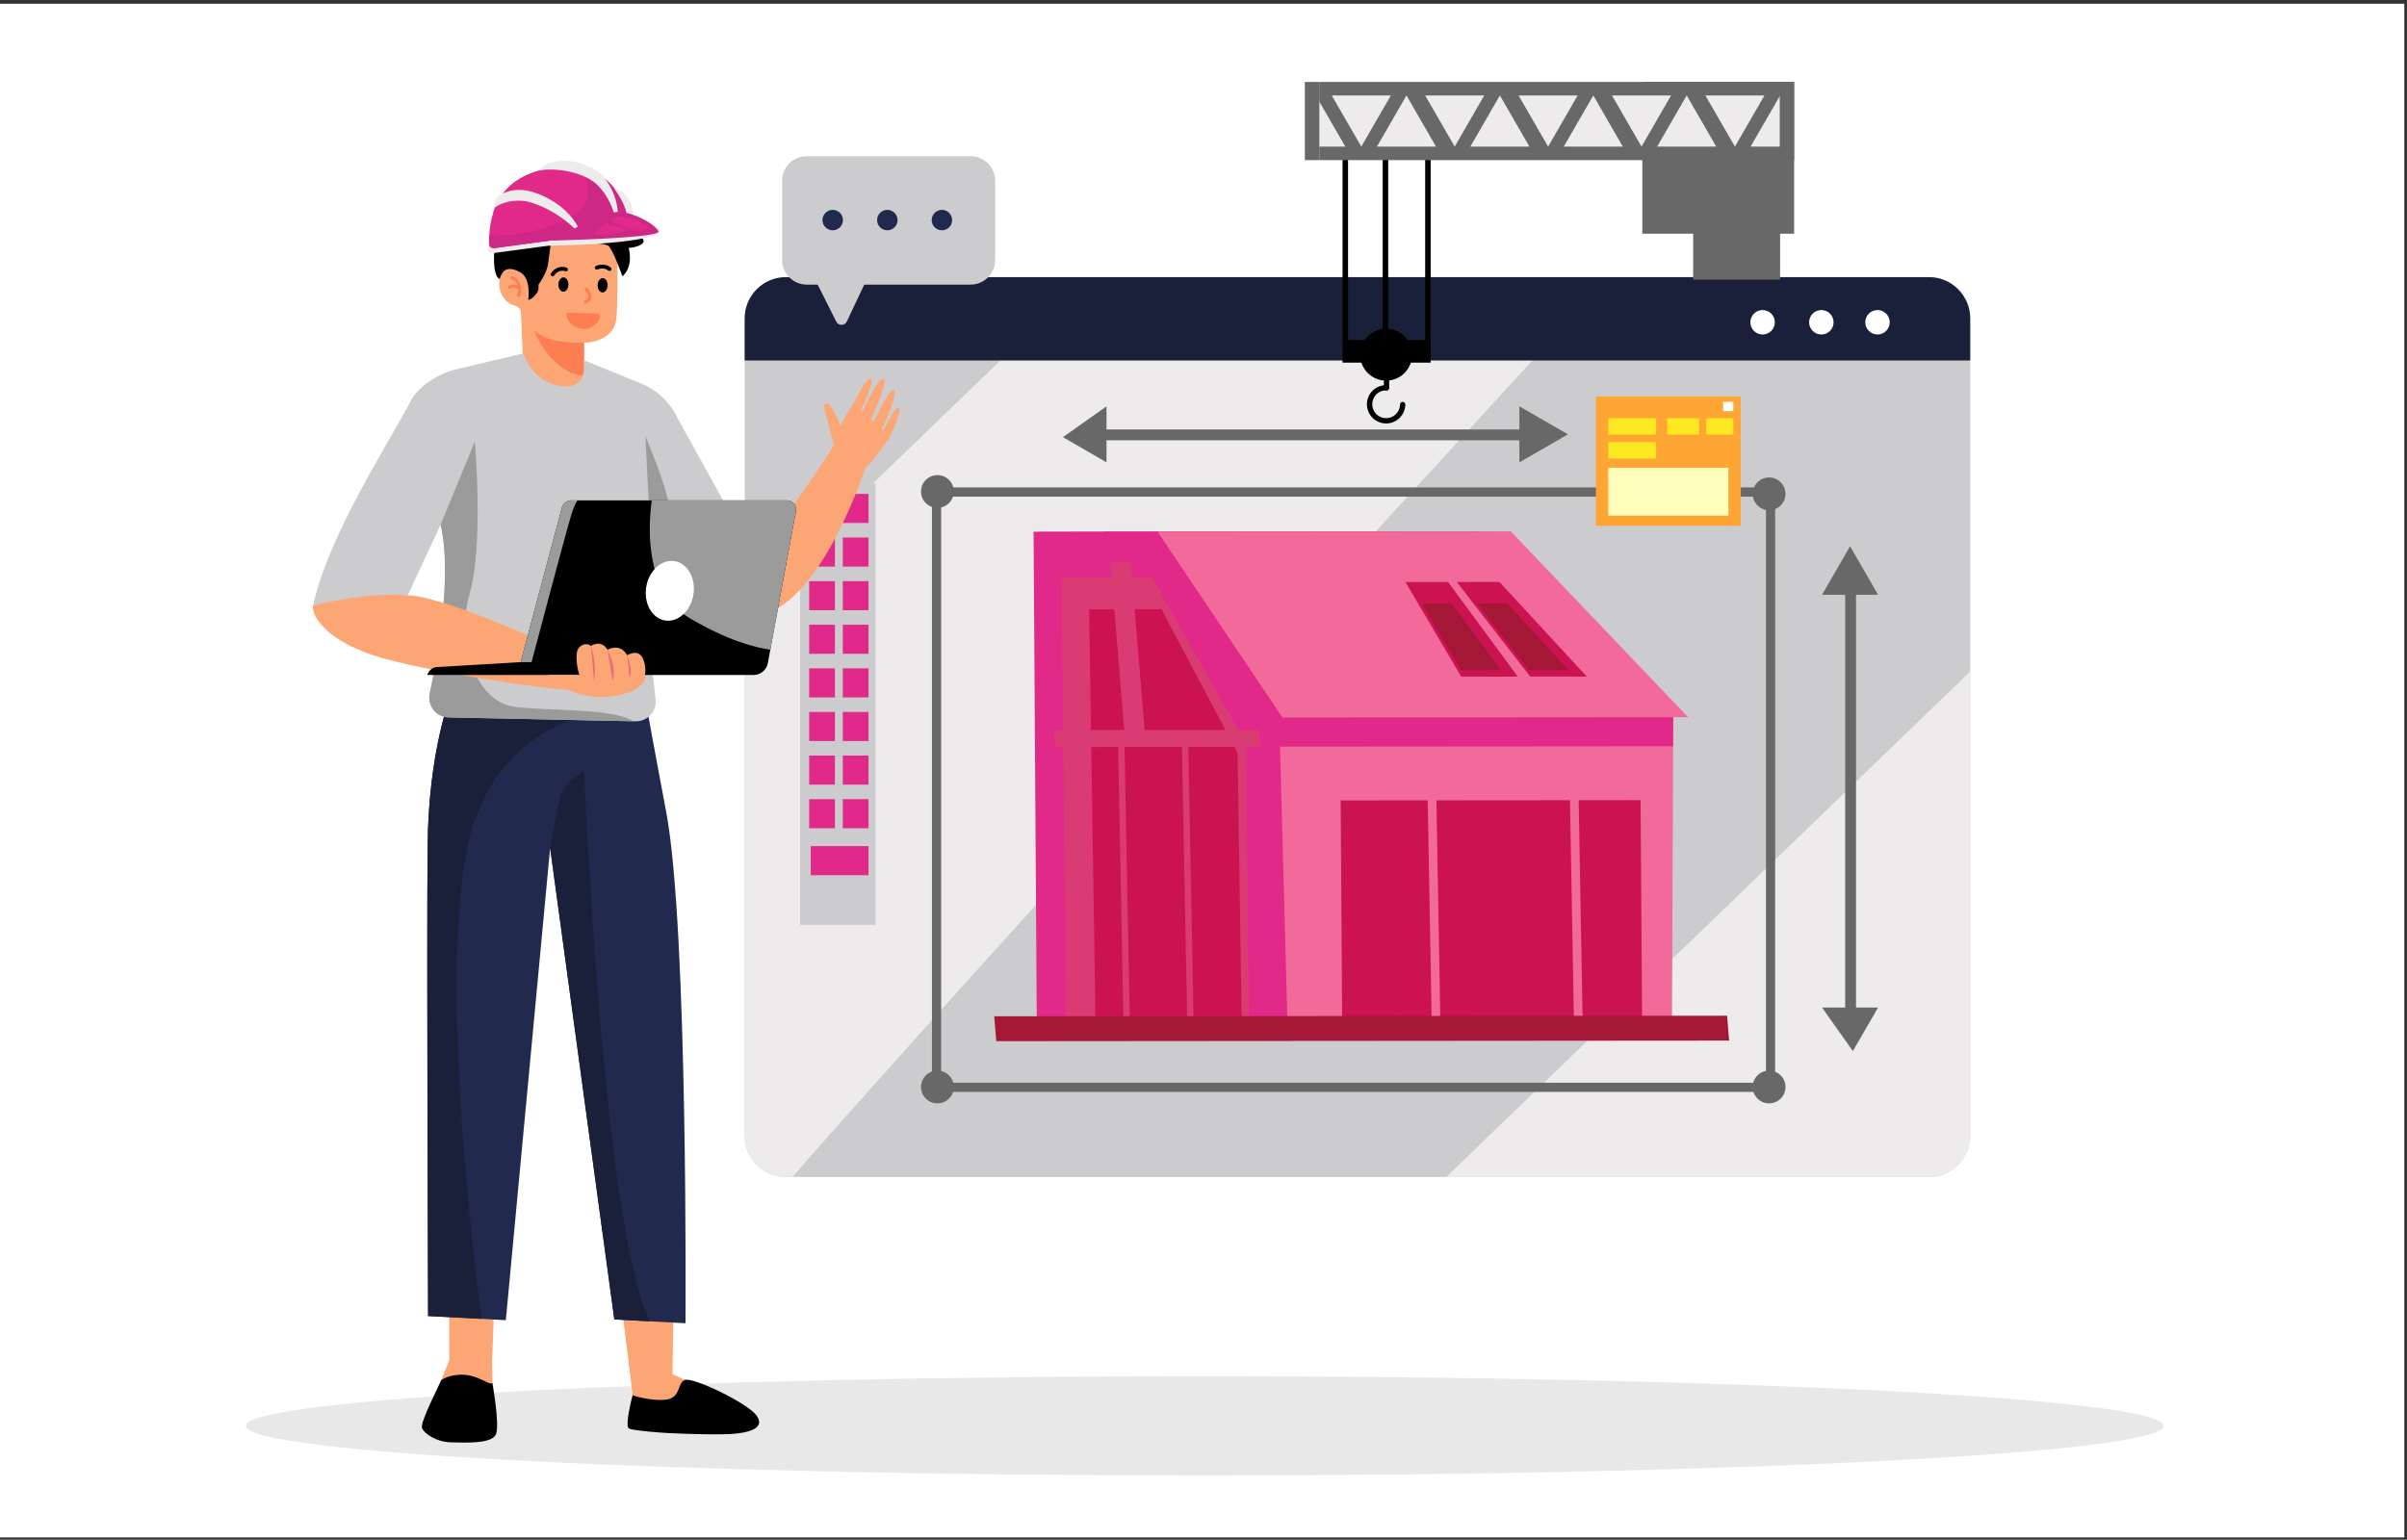
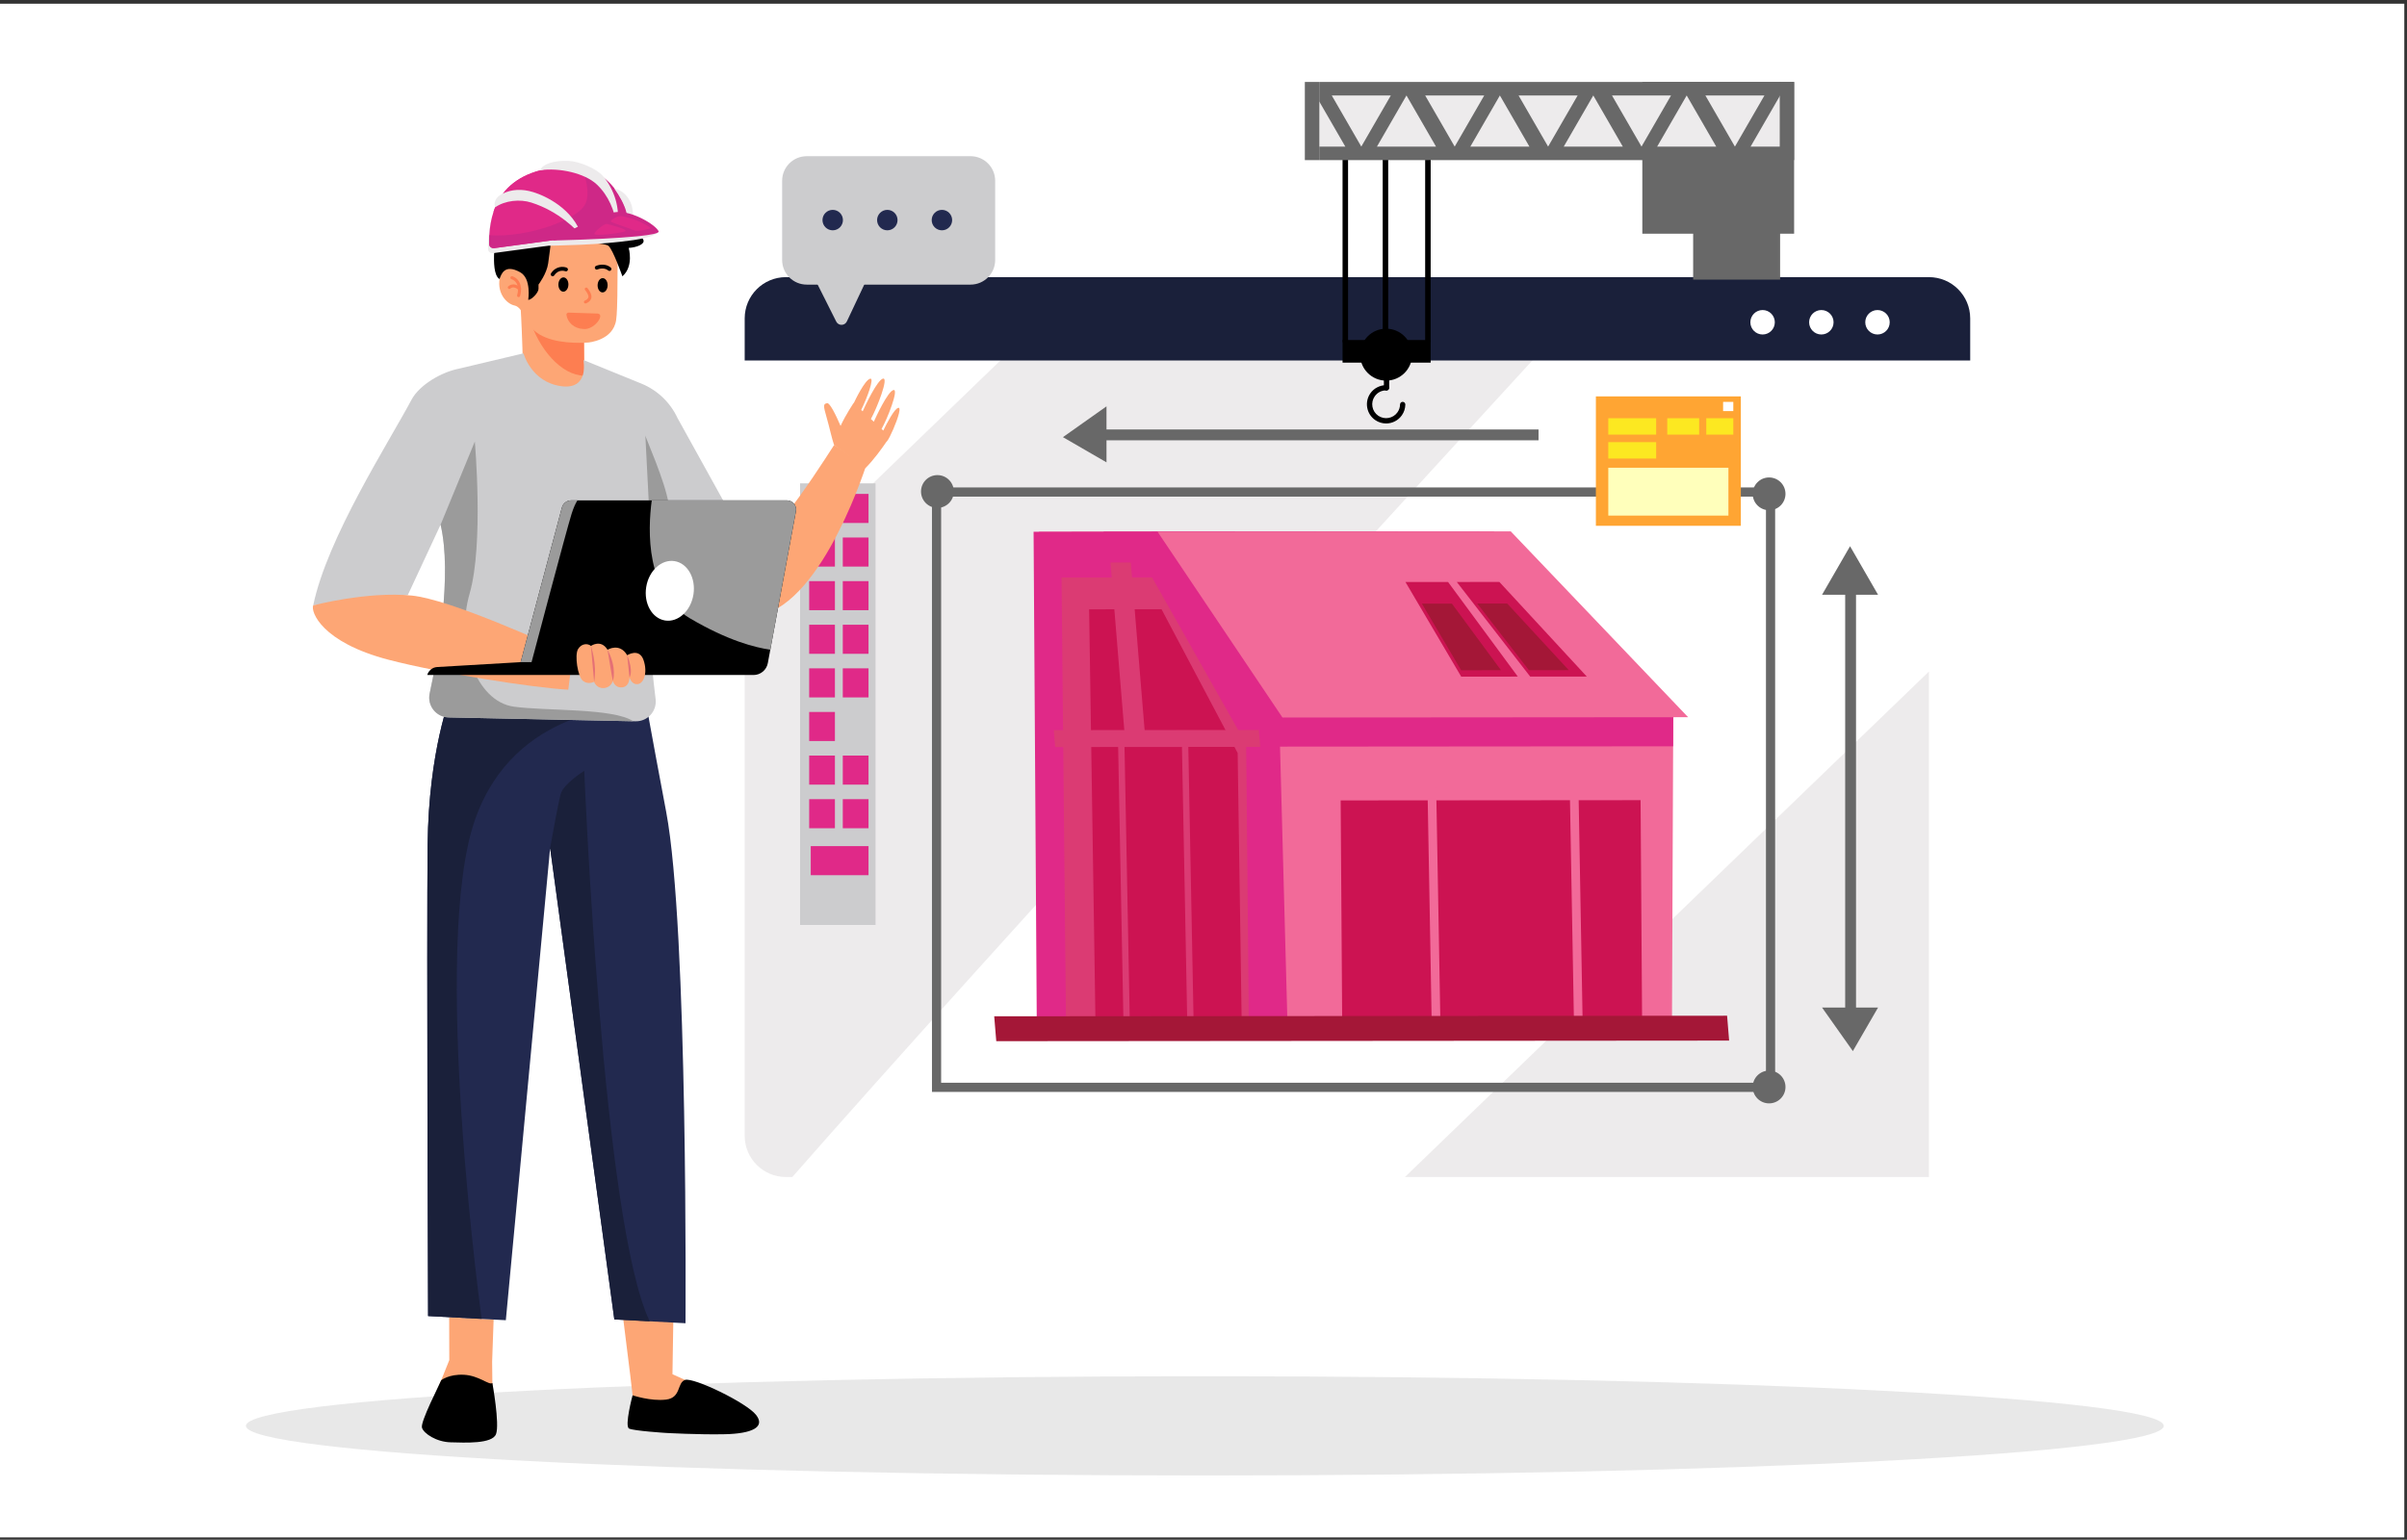
<svg xmlns="http://www.w3.org/2000/svg" xmlns:xlink="http://www.w3.org/1999/xlink" version="1.1" id="Calque_1" x="0px" y="0px" width="2001.58px" height="1280.79px" viewBox="0 0 2001.58 1280.79" xml:space="preserve">
  <rect x="0" y="0" width="2001.58" height="1280.79" fill="#333333" stroke="none" />
  <rect y="3.084" fill="#FFFFFF" width="1999.337" height="1275.784" />
  <g>
    <defs>
      <rect id="SVGID_1_" y="-0.002" width="2001.583" height="1280.792" />
    </defs>
    <clipPath id="SVGID_2_">
      <use xlink:href="#SVGID_1_" overflow="visible" />
    </clipPath>
    <path clip-path="url(#SVGID_2_)" fill="#E8E8E8" d="M1001.916,1144.781c-440.395,0-797.403,18.481-797.403,41.281   c0,22.799,357.009,41.28,797.403,41.28c440.394,0,797.402-18.481,797.402-41.28   C1799.318,1163.263,1442.31,1144.781,1001.916,1144.781" />
-     <path clip-path="url(#SVGID_2_)" fill="#CCCCCE" d="M1604.042,230.523H653.563c-18.946,0-34.305,15.359-34.305,34.31v679.93   c0,18.945,15.359,34.305,34.305,34.305h950.479c18.946,0,34.311-15.359,34.311-34.305v-679.93   C1638.353,245.882,1622.988,230.523,1604.042,230.523" />
    <path clip-path="url(#SVGID_2_)" fill="#EDEBEC" d="M619.258,505.038v439.724c0,18.946,15.359,34.306,34.305,34.306h5.301   c157.755-179.913,535.699-592.5,678.916-748.544H903.735L619.258,505.038z" />
-     <path clip-path="url(#SVGID_2_)" fill="#EDEBEC" d="M1604.042,979.067c18.946,0,34.311-15.359,34.311-34.306V558.586   l-435.74,420.481H1604.042z" />
+     <path clip-path="url(#SVGID_2_)" fill="#EDEBEC" d="M1604.042,979.067V558.586   l-435.74,420.481H1604.042z" />
    <path clip-path="url(#SVGID_2_)" fill="#1A203A" d="M1604.041,230.523H653.563c-18.948,0-34.306,15.359-34.306,34.311v35.051   h1019.096v-35.051C1638.353,245.882,1622.988,230.523,1604.041,230.523" />
    <path clip-path="url(#SVGID_2_)" fill="#FFFFFF" d="M1465.713,257.901c-5.615,0-10.169,4.553-10.169,10.169   c0,5.616,4.554,10.168,10.169,10.168c5.616,0,10.169-4.552,10.169-10.168C1475.882,262.454,1471.329,257.901,1465.713,257.901" />
    <path clip-path="url(#SVGID_2_)" fill="#FFFFFF" d="M1514.572,257.901c-5.616,0-10.169,4.553-10.169,10.169   c0,5.616,4.553,10.168,10.169,10.168c5.615,0,10.168-4.552,10.168-10.168C1524.74,262.454,1520.188,257.901,1514.572,257.901" />
    <path clip-path="url(#SVGID_2_)" fill="#FFFFFF" d="M1561.256,257.901c-5.616,0-10.169,4.553-10.169,10.169   c0,5.616,4.553,10.168,10.169,10.168s10.169-4.552,10.169-10.168C1571.425,262.454,1566.872,257.901,1561.256,257.901" />
    <rect x="1534.389" y="478.824" clip-path="url(#SVGID_2_)" fill="#686868" width="9.014" height="370.193" />
    <polygon clip-path="url(#SVGID_2_)" fill="#686868" points="1515.146,494.742 1561.736,494.742 1538.441,454.364  " />
    <polygon clip-path="url(#SVGID_2_)" fill="#686868" points="1540.771,874.319 1561.736,838.09 1515.146,838.09  " />
    <rect x="909.199" y="357.249" clip-path="url(#SVGID_2_)" fill="#686868" width="370.195" height="9.013" />
-     <polygon clip-path="url(#SVGID_2_)" fill="#686868" points="1263.475,384.597 1303.853,361.302 1263.475,338.007  " />
    <polygon clip-path="url(#SVGID_2_)" fill="#686868" points="920.128,384.597 920.128,338.007 883.897,363.631  " />
    <rect x="665.326" y="402.073" clip-path="url(#SVGID_2_)" fill="#CCCCCE" width="62.747" height="367.333" />
    <rect x="672.885" y="410.842" clip-path="url(#SVGID_2_)" fill="#E02988" width="21.406" height="24.184" />
    <rect x="700.827" y="410.842" clip-path="url(#SVGID_2_)" fill="#E02988" width="21.406" height="24.184" />
    <rect x="672.885" y="447.119" clip-path="url(#SVGID_2_)" fill="#E02988" width="21.406" height="24.183" />
    <rect x="700.827" y="447.119" clip-path="url(#SVGID_2_)" fill="#E02988" width="21.406" height="24.183" />
    <rect x="672.885" y="483.395" clip-path="url(#SVGID_2_)" fill="#E02988" width="21.406" height="24.183" />
    <rect x="700.827" y="483.395" clip-path="url(#SVGID_2_)" fill="#E02988" width="21.406" height="24.183" />
    <rect x="672.885" y="519.671" clip-path="url(#SVGID_2_)" fill="#E02988" width="21.406" height="24.183" />
    <rect x="700.827" y="519.671" clip-path="url(#SVGID_2_)" fill="#E02988" width="21.406" height="24.183" />
    <rect x="672.885" y="555.945" clip-path="url(#SVGID_2_)" fill="#E02988" width="21.406" height="24.184" />
    <rect x="700.827" y="555.945" clip-path="url(#SVGID_2_)" fill="#E02988" width="21.406" height="24.184" />
    <rect x="672.885" y="592.221" clip-path="url(#SVGID_2_)" fill="#E02988" width="21.406" height="24.184" />
-     <rect x="700.827" y="592.221" clip-path="url(#SVGID_2_)" fill="#E02988" width="21.406" height="24.184" />
    <rect x="672.885" y="628.497" clip-path="url(#SVGID_2_)" fill="#E02988" width="21.406" height="24.184" />
    <rect x="700.827" y="628.497" clip-path="url(#SVGID_2_)" fill="#E02988" width="21.406" height="24.184" />
    <rect x="672.885" y="664.773" clip-path="url(#SVGID_2_)" fill="#E02988" width="21.406" height="24.184" />
    <rect x="700.827" y="664.773" clip-path="url(#SVGID_2_)" fill="#E02988" width="21.406" height="24.184" />
    <rect x="674.193" y="703.827" clip-path="url(#SVGID_2_)" fill="#E02988" width="48.04" height="24.183" />
    <rect x="1367.373" y="405.465" clip-path="url(#SVGID_2_)" fill="#FFFFFF" width="6.281" height="7.63" />
    <polygon clip-path="url(#SVGID_2_)" fill="#686868" points="1373.654,413.096 1468.514,413.096 1468.514,900.649 782.62,900.649    782.62,413.096 1367.373,413.096 1367.373,405.466 774.989,405.466 774.989,908.28 1476.144,908.28 1476.144,405.466    1373.654,405.466  " />
    <path clip-path="url(#SVGID_2_)" fill="#686868" d="M1471.111,397.154c-7.53,0-13.637,6.104-13.637,13.637   c0,7.531,6.106,13.637,13.637,13.637c7.531,0,13.638-6.106,13.638-13.637C1484.749,403.258,1478.643,397.154,1471.111,397.154" />
    <path clip-path="url(#SVGID_2_)" fill="#686868" d="M1471.111,890.543c-7.53,0-13.637,6.105-13.637,13.637   s6.106,13.637,13.637,13.637c7.531,0,13.638-6.105,13.638-13.637S1478.643,890.543,1471.111,890.543" />
-     <path clip-path="url(#SVGID_2_)" fill="#686868" d="M779.521,890.543c-7.531,0-13.637,6.105-13.637,13.637   s6.106,13.637,13.637,13.637c7.531,0,13.637-6.105,13.637-13.637S787.051,890.543,779.521,890.543" />
    <path clip-path="url(#SVGID_2_)" fill="#686868" d="M779.521,395.205c-7.531,0-13.637,6.106-13.637,13.637   c0,7.531,6.106,13.637,13.637,13.637c7.531,0,13.637-6.106,13.637-13.637C793.157,401.312,787.051,395.205,779.521,395.205" />
    <rect x="1327.084" y="329.735" clip-path="url(#SVGID_2_)" fill="#FFA533" width="120.538" height="107.637" />
    <rect x="1337.405" y="389.083" clip-path="url(#SVGID_2_)" fill="#FFFFBB" width="99.896" height="39.81" />
    <rect x="1337.405" y="347.889" clip-path="url(#SVGID_2_)" fill="#FCE821" width="39.81" height="13.639" />
    <rect x="1337.405" y="367.795" clip-path="url(#SVGID_2_)" fill="#FCE821" width="39.81" height="13.639" />
    <rect x="1386.432" y="347.889" clip-path="url(#SVGID_2_)" fill="#FCE821" width="26.541" height="13.639" />
    <rect x="1418.87" y="347.889" clip-path="url(#SVGID_2_)" fill="#FCE821" width="22.485" height="13.639" />
    <rect x="1432.877" y="334.305" clip-path="url(#SVGID_2_)" fill="#FFFFFF" width="8.479" height="7.649" />
    <polygon clip-path="url(#SVGID_2_)" fill="#F26A99" points="864.013,442.317 862.231,863.637 1390.296,863.221 1391.44,592.283    1241.955,442.019  " />
    <polygon clip-path="url(#SVGID_2_)" fill="#E02988" points="917.786,442.274 917.029,621.171 1391.319,620.797 1391.44,592.282    1241.955,442.019  " />
    <polygon clip-path="url(#SVGID_2_)" fill="#E02988" points="1027.058,442.188 859.494,442.32 862.23,863.636 1070.933,863.472    1060.975,493.042  " />
    <polygon clip-path="url(#SVGID_2_)" fill="#DB3B73" points="958.008,480.334 882.726,480.394 886.573,863.617 1038.584,863.497    1036.273,619.058  " />
    <polygon clip-path="url(#SVGID_2_)" fill="#CC1352" points="965.888,506.791 905.678,506.839 910.975,851.231 1032.551,851.135    1029.193,626.359  " />
    <polygon clip-path="url(#SVGID_2_)" fill="#DB3B73" points="982.705,612.773 987.261,849.455 992.55,849.45 987.994,612.769  " />
    <polygon clip-path="url(#SVGID_2_)" fill="#DB3B73" points="929.654,612.815 934.211,849.496 939.5,849.492 934.944,612.811  " />
    <polygon clip-path="url(#SVGID_2_)" fill="#CC1352" points="1114.845,665.805 1116.113,850.084 1365.52,849.888 1364.25,665.607     " />
    <polygon clip-path="url(#SVGID_2_)" fill="#F26A99" points="1187.032,653.677 1190.542,850.025 1197.766,850.02 1194.254,653.67     " />
    <polygon clip-path="url(#SVGID_2_)" fill="#F26A99" points="1305.333,653.583 1308.844,849.932 1316.066,849.926 1312.555,653.577     " />
    <polygon clip-path="url(#SVGID_2_)" fill="#A41737" points="826.754,845.384 828.459,866.078 1437.891,865.597 1436.186,844.903     " />
    <polygon clip-path="url(#SVGID_2_)" fill="#DB3B73" points="876.284,607.358 877.441,621.399 1047.98,621.266 1046.823,607.225     " />
    <polygon clip-path="url(#SVGID_2_)" fill="#DB3B73" points="923.436,467.879 935.289,611.745 952.189,611.732 940.335,467.866  " />
    <polygon clip-path="url(#SVGID_2_)" fill="#F26A99" points="962.552,442.239 1066.456,596.861 1403.788,596.595 1256.294,442.007     " />
    <polygon clip-path="url(#SVGID_2_)" fill="#CC1352" points="1211.415,484.099 1272.46,562.806 1319.514,562.769 1246.83,484.071     " />
    <polygon clip-path="url(#SVGID_2_)" fill="#A41737" points="1228.437,502.074 1271.426,557.502 1304.563,557.476 1253.375,502.054     " />
    <polygon clip-path="url(#SVGID_2_)" fill="#CC1352" points="1168.732,484.133 1215.102,562.852 1262.155,562.814 1204.146,484.105     " />
    <polygon clip-path="url(#SVGID_2_)" fill="#A41737" points="1182.401,502.11 1215.057,557.546 1248.192,557.52 1207.342,502.09     " />
    <path clip-path="url(#SVGID_2_)" fill="#FDA675" d="M485.618,285.133l-1.296-21.494l-51.453-8.883c0,0,0.21,3.713,0.499,8.933   c0.642,11.572,1.627,41.39,1.446,43.611c-0.261,3.229,10.468,23.562,30.776,17.996c20.297-5.558,20.235-11.46,20.235-11.46   l-0.017-1.301L485.618,285.133z" />
    <path clip-path="url(#SVGID_2_)" fill="#FD7E51" d="M484.322,263.639l-44.838-8.486c0,0,0.21,3.713,0.499,8.934   c7.772,26.234,26.745,48.115,45.825,48.448l-0.19-27.402L484.322,263.639z" />
    <path clip-path="url(#SVGID_2_)" fill="#FDA675" d="M478.353,197.413c-15.197,0.825-20.572,4.764-20.572,4.764   s-9.313,38.507-13.724,38.651c-0.1-0.027-0.227-0.03-0.327-0.057c-0.151-0.053-0.302-0.105-0.427-0.159   c-0.096-0.053-0.171-0.105-0.271-0.157c-4.291-2.424-7.162-14.426-7.162-14.426s-15.217-13.643-19.706,2.477   c-4.133,14.89,5.086,24.34,11.939,25.679c3.156,0.615,6.553,5.082,8.677,10.244c2.783,6.762,8.06,12.221,14.706,15.271   c0.712,0.327,1.461,0.656,2.253,0.989c14.316,6.01,35.176,4.242,35.176,4.242v0.013c0.346-0.027,20.959-1.64,23.461-18.736   c0.343-2.337,0.589-5.986,0.745-10.214c0.106-2.923,0.191-6.124,0.253-9.372c0.188-11.313,0.11-23.232,0.209-25.775   c0.101-2.695,0.144-4.962,0.179-6.803c0.044-3.678,1.838-4.937,1.838-4.937S526.21,194.813,478.353,197.413" />
    <path clip-path="url(#SVGID_2_)" fill="#FD7E51" d="M497.134,260.833l-24.28-0.787c-1.019-0.053-1.979,0.817-1.82,1.852   c0.883,6.403,6.703,11.491,13.84,11.721C493.611,275.044,503.492,261.805,497.134,260.833" />
    <path clip-path="url(#SVGID_2_)" d="M468.621,230.743c-2.301-0.043-4.217,2.581-4.279,5.863c-0.062,3.281,1.753,5.976,4.054,6.02   c2.302,0.043,4.217-2.582,4.279-5.863C472.736,233.482,470.921,230.788,468.621,230.743" />
    <path clip-path="url(#SVGID_2_)" d="M501.227,231.359c-2.301-0.043-4.217,2.581-4.279,5.863c-0.062,3.281,1.753,5.976,4.055,6.019   c2.301,0.044,4.216-2.581,4.278-5.862C505.344,234.099,503.527,231.403,501.227,231.359" />
    <path clip-path="url(#SVGID_2_)" d="M471.269,222.65c-2.719-1.1-8.941-1.538-13.037,4.685c-0.486,0.737-0.281,1.729,0.456,2.214   c0.271,0.178,0.576,0.264,0.877,0.264c0.52,0,1.03-0.254,1.337-0.72c3.648-5.542,8.934-3.571,9.176-3.478   c0.817,0.326,1.743-0.07,2.073-0.885C472.482,223.914,472.087,222.981,471.269,222.65" />
    <path clip-path="url(#SVGID_2_)" fill="#FD7E51" d="M486.701,239.473c-0.53,0.451-0.594,1.246-0.143,1.776   c1.057,1.241,3.121,4.323,2.758,5.931c-0.449,1.991-2.854,2.81-2.873,2.816c-0.662,0.213-1.027,0.922-0.814,1.584   c0.172,0.535,0.666,0.875,1.199,0.875c0.128,0,0.258-0.02,0.385-0.06c0.155-0.05,3.792-1.254,4.561-4.661   c0.736-3.262-2.882-7.631-3.297-8.118C488.025,239.086,487.23,239.022,486.701,239.473" />
    <path clip-path="url(#SVGID_2_)" d="M495.574,221.211c-0.804,0.359-1.163,1.3-0.807,2.105c0.357,0.805,1.3,1.17,2.106,0.815   c0.209-0.091,5.187-2.219,8.964,0.878c0.298,0.243,0.656,0.362,1.013,0.362c0.462,0,0.921-0.2,1.237-0.585   c0.559-0.683,0.459-1.69-0.223-2.249C502.542,218.176,495.855,221.085,495.574,221.211" />
    <path clip-path="url(#SVGID_2_)" fill="#FD7E51" d="M426.119,229.803c-0.64-0.239-1.375,0.093-1.618,0.745   c-0.242,0.652,0.094,1.377,0.747,1.618c8.033,2.969,4.939,12.903,4.803,13.324c-0.212,0.661,0.149,1.372,0.812,1.585   c0.119,0.039,0.242,0.06,0.362,0.062c0.542,0.011,1.048-0.329,1.223-0.87C433.867,241.906,434.367,232.852,426.119,229.803" />
    <path clip-path="url(#SVGID_2_)" fill="#FD7E51" d="M422.598,238.278c-0.467,0.507-0.433,1.289,0.068,1.763   c0.498,0.471,1.295,0.451,1.775-0.046c0.259-0.267,2.678-2.53,6.82,1.234c0.235,0.213,0.528,0.321,0.824,0.327   c0.349,0.006,0.701-0.132,0.955-0.413c0.47-0.514,0.431-1.311-0.085-1.78C426.854,233.813,422.638,238.231,422.598,238.278" />
    <path clip-path="url(#SVGID_2_)" d="M528.476,194.529c8.066-1.104-1.991-9.393-1.991-10.497s3.174-9.304-18.415-16.805   c-21.589-7.507-53.138-11.922-67.374-5.738c-14.231,6.18-16.839,29.505-16.839,29.505s-12.811,3.312-13.048,21.631   c-0.052,3.996-0.373,16.7,4.596,19.489c1.365-3.693,3.936-12.994,17.145-5.659c9.52,5.288,6.702,22.946,6.702,22.946   c3.013,0,8.564-6.111,8.564-9.124v-3.59c0,0,6.838-9.01,8.02-17.616c1.188-8.61,2.183-16.379,2.183-16.379   c10.673-1.541,44.123-1.322,47.918,1.77c3.795,3.087,11.633,25.412,11.633,25.412c9.737-8.573,5.211-23.647,5.211-23.647   c6.883-0.443,13.286-3.092,12.336-6.403C534.167,196.513,528.476,194.529,528.476,194.529" />
    <path clip-path="url(#SVGID_2_)" fill="#811F20" d="M486.217,166.8c0,0,4.887,5.075,2.12,11.408   c-2.767,6.332-22.21-3.067-22.21-3.067s0.158,8.101-4.248,10.509c-4.405,2.408-8.826-2.658-8.826-2.658s1.404,8.124,9.675,7.19   c8.271-0.934,6.867-9.058,6.867-9.058s20.545,8.797,23.838-0.64S486.217,166.8,486.217,166.8" />
    <polygon clip-path="url(#SVGID_2_)" fill="#FDA675" points="373.519,1095.673 373.617,1131.363 355.186,1177.286 409.755,1180.203    409.242,1132.589 410.484,1097.675  " />
    <polygon clip-path="url(#SVGID_2_)" fill="#FDA675" points="559.944,1095.89 517.878,1093.984 524.076,1143.779 529.074,1186.598    603.853,1186.069 608.274,1165.392 559.195,1143.099  " />
    <path clip-path="url(#SVGID_2_)" d="M385.88,1143.576c-12.541-0.67-18.979,4.518-18.979,4.518   c-1.599,3.985-17.447,34.664-16.007,39.5c1.442,4.836,11.944,11.856,23.825,12.152c11.881,0.295,34.591,1.509,37.755-6.82   c3.165-8.328-3.04-42.558-3.04-42.558C407.051,1152.714,398.421,1144.246,385.88,1143.576" />
    <path clip-path="url(#SVGID_2_)" d="M569.688,1147.863c-6.875,2.352-3.074,14.872-15.886,16.368   c-12.811,1.495-27.758-3.595-27.758-3.595s-6.904,25.753-2.92,27.68s30.495,3.617,30.495,3.617s27.522,1.571,49.335,1.076   c21.814-0.496,33.855-5.661,25.813-15.999C620.726,1166.672,576.563,1145.513,569.688,1147.863" />
    <path clip-path="url(#SVGID_2_)" fill="#22294F" d="M537.048,584.327c-0.094-0.434-0.155-0.75-0.223-0.948   c-0.028-0.197-0.061-0.316-0.061-0.316l-61.118-1.52l-100.84-2.933c0,0-18.341,45.225-19.199,124.05   c-0.858,78.824,0.385,392.067,0.385,392.067l64.637,3.456l36.846-392.81l53.376,392.17l59.188,3.165   c0,0,2.276-328.311-16.067-425.372C539.89,600.787,538.37,590.252,537.048,584.327" />
    <path clip-path="url(#SVGID_2_)" fill="#1A203A" d="M466.233,660.534c-2.287,8.463-8.758,44.84-8.758,44.84l53.376,392.17   l29.458,1.575c-39.297-81.049-54.465-457.947-54.465-457.947S468.483,652.029,466.233,660.534" />
    <path clip-path="url(#SVGID_2_)" fill="#1A203A" d="M475.646,581.543l-100.841-2.933c0,0-18.34,45.225-19.198,124.05   c-0.858,78.824,0.385,392.067,0.385,392.067l44.557,2.384c0,0-42.974-311.356-5.119-416.456   c33.05-91.895,125.386-92.005,141.618-96.328l-0.338-1.265L475.646,581.543z" />
    <path clip-path="url(#SVGID_2_)" fill="#AAD6C6" d="M393.659,337.127c0,0-1.305,26.1,1.489,26.05   c2.794-0.05,21.313-12.177,21.129-16.162c-0.185-3.985-10.065-20.242-10.065-20.242L393.659,337.127z" />
    <path clip-path="url(#SVGID_2_)" fill="#AAD6C6" d="M432.875,333.989l-16.597,13.026c0,0,14.172,17.454,14.933,18.09   c0.761,0.636,18.923-11.907,20.351-16.303C452.988,344.407,432.875,333.989,432.875,333.989" />
    <path clip-path="url(#SVGID_2_)" fill="#CCCCCE" d="M533.531,319.169l-48.306-19.697c0,0,5.19,25.167-18.795,21.729   c-24.821-3.555-31.094-27.282-31.094-27.282l-54.121,12.844c-13.882,2.733-32.346,13.252-38.983,25.699   c-19.388,36.386-70.109,114.879-81.777,171.116l78.615-8.465l27.324-58.687c9.674,41.864-2.059,107.84-9.094,140.396   c-2.181,10.107,5.372,19.706,15.708,19.921l153.676,3.213l1.854,0.038c10.019,0.21,17.875-8.52,16.647-18.464   c-3.835-30.949-10.019-91.801-3.401-119.218c0.748,1.326,18.492,12.961,19.281,14.255c16.428,27.763,37.194,45.97,37.194,45.97   l17.198-10.047l29.571-17.347L563.415,347.77C557.394,334.803,546.74,324.598,533.531,319.169" />
    <path clip-path="url(#SVGID_2_)" fill="#9B9B9B" d="M390.515,493.779c11.887-41.071,4.321-126.453,4.321-126.453l-28.441,69.1   c9.673,41.864-2.06,107.84-9.094,140.396c-2.182,10.107,5.371,19.706,15.708,19.921l153.675,3.213   c-17.212-11.2-71.982-8.36-99.424-12.144C395.919,583.487,378.623,534.851,390.515,493.779" />
    <path clip-path="url(#SVGID_2_)" fill="#9B9B9B" d="M536.651,362.335l5.131,99.976l19.284,14.254   c16.428,27.767,37.192,45.97,37.192,45.97l17.201-10.046c-32.362-39.975-54.402-59.578-59.494-93.53   C553.267,400.825,536.697,363.665,536.651,362.335" />
    <path clip-path="url(#SVGID_2_)" fill="#FDA675" d="M260.456,503.579c-2.219,5.124,6.839,30.643,62.674,45.225   c42.047,10.986,119.033,23.2,149.426,24.9l3.612-28.67c-21.658-9.949-101.884-46.504-133.912-49.648   C305.086,491.738,260.456,503.579,260.456,503.579" />
    <path clip-path="url(#SVGID_2_)" fill="#FDA675" d="M652.253,429.71c-7.562,9.585-16.257,16.862-20.408,24.18   c-16.328,28.733-20.933,56.71-20.933,56.71c57.805,19.035,100.504-97.019,109.102-122.637c-8.026-4.139-20.505-14.57-26.421-17.746   C685.167,383.299,668.743,408.81,652.253,429.71" />
    <path clip-path="url(#SVGID_2_)" fill="#FDA675" d="M746.99,339.237c-3.304,0.695-9.709,13.209-12.497,18.922l-1.42-1.347   c4.713-8.088,14.652-33.433,9.906-32.383c-4.776,1.06-14.906,23.19-16.359,26.366l-2.402-2.269   c5.091-9.182,14.997-34.646,10.094-33.585c-4.775,1.059-14.625,22.089-16.936,27.193l-1.206-1.149   c4.702-9.558,11.283-27.02,7.4-25.976c-4.48,1.204-12.478,17.925-13.555,20.232l-0.122-0.096c0,0-6.727,10.007-10.903,19.136   c-4.022-9.488-9.034-19.319-11.135-18.914c-3.252,0.65-3.446,1.598-0.436,11.966c2.277,7.876,4.261,17.313,6.174,22.884   l25.867,19.364c3.548-3.483,6.987-7.61,10.054-11.572c3.044-3.925,5.687-7.678,7.545-10.418c0.185-0.146,0.413-0.368,0.626-0.65   c0.581-0.7,1.345-2.026,2.209-3.699l0.029-0.008c3.577-6.95,8.843-20.247,8.009-23.353   C747.795,339.373,747.506,339.13,746.99,339.237" />
    <path clip-path="url(#SVGID_2_)" d="M654.402,416.217H475.059c-3.658,0-6.859,2.458-7.803,5.994l-34.319,128.582   c0,0-61.786,3.695-68.977,4.033c-7.191,0.337-8.654,6.65-8.654,6.65h271.311c5.821,0,10.813-4.153,11.872-9.875l2.069-11.169   l21.311-115.084C662.807,420.633,659.21,416.235,654.402,416.217" />
    <path clip-path="url(#SVGID_2_)" fill="#9B9B9B" d="M654.402,416.217H541.976c-3.348,24.912-5.14,76.328,31.855,98.169   c31.286,18.469,54.101,24.278,66.727,26.046l21.311-115.084C662.807,420.633,659.21,416.235,654.402,416.217" />
    <path clip-path="url(#SVGID_2_)" fill="#9B9B9B" d="M467.256,422.211l-34.32,128.582h9.092c0,0,28.956-109.579,33.282-123.349   c1.719-5.472,3.438-8.982,4.892-11.227h-5.143C471.401,416.217,468.2,418.676,467.256,422.211" />
    <path clip-path="url(#SVGID_2_)" fill="#FFFFFF" d="M560.936,466.76c-10.841-1.731-21.394,7.92-23.571,21.556   c-2.177,13.636,4.847,26.093,15.687,27.824c10.841,1.731,21.394-7.921,23.571-21.556C578.8,480.948,571.777,468.491,560.936,466.76   " />
-     <path clip-path="url(#SVGID_2_)" fill="#FDA675" d="M455.782,561.477c0,0,13.847,16.457,38.999,18.084   c25.151,1.627,43.744-8.714,41.87-18.084H455.782z" />
    <path clip-path="url(#SVGID_2_)" fill="#FDA675" d="M521.534,545.033c-6.255-10.763-16.327-4.546-16.327-4.546   c-5.469-9.071-13.823-3.179-13.823-3.179c-2.317-2.188-7.763-2.352-10.728,2.668c-2.964,5.02-0.253,22.918,4.1,26.382   c4.354,3.464,9.296,0.765,9.296,0.765s1.684,5.481,7.805,5.242c6.282-0.246,7.796-5.957,7.796-5.957s1.34,5.921,7.671,5.344   c6.331-0.576,6.14-8.317,6.14-8.317s1.487,6.05,6.67,5.652c5.184-0.399,8.627-9.378,5.043-19.94S521.534,545.033,521.534,545.033" />
    <path clip-path="url(#SVGID_2_)" fill="#E57075" d="M509.653,566.409c0,0,3.726-10.538-4.445-25.921   C505.208,540.488,509.112,564.634,509.653,566.409" />
    <path clip-path="url(#SVGID_2_)" fill="#E57075" d="M523.464,563.436c0,0,3.672-4.624-1.93-18.402L523.464,563.436z" />
    <path clip-path="url(#SVGID_2_)" fill="#E57075" d="M494.053,567.123c2.619-14.829-2.668-29.814-2.668-29.814L494.053,567.123z" />
    <path clip-path="url(#SVGID_2_)" fill="#EDEBEC" d="M516.225,170.773c-5.953-11.473-16.166-23.407-33.391-27.023   c-4.705-0.989-9.935-1.356-15.743-0.922c-6.868,0.512-13.175,1.53-18.913,3.062c-19.879,5.307-32.931,16.773-38.793,34.655   c-1.885,5.752-3.027,12.169-3.412,19.259c-0.131,2.407-0.175,4.892-0.131,7.454c0.034,2.012,1.917,3.537,4.056,3.339   c0.057-0.006,0.114-0.012,0.172-0.02l41.179-5.546l7.732-1.043l19.979-2.691l45.122-6.08c-0.024-0.542-0.779-6.301-3.345-13.819   C519.61,178.098,518.14,174.458,516.225,170.773" />
    <path clip-path="url(#SVGID_2_)" fill="#EDEBEC" d="M530.019,185.597c-0.611-0.295-1.233-0.583-1.862-0.859   c-0.55-0.242-1.11-0.48-1.672-0.707c-2.49-1.015-5.053-1.869-7.563-2.464c-3.463-0.822-6.831-1.154-9.777-0.757   c-10.996,1.489-30.55,11.437-42.411,17.933c-4.832,2.645-8.384,4.72-9.568,5.414c-0.278,0.165-0.427,0.253-0.427,0.253   s11.579-0.245,26.345-0.826c14.459-0.565,31.327-2.08,43.961-3.895c13.617-1.956,21.467-5.652,20.614-7.364   C546.178,189.327,537.32,189.089,530.019,185.597" />
    <path clip-path="url(#SVGID_2_)" fill="#E02988" d="M517.162,166.603c-5.953-11.473-16.166-23.407-33.391-27.023   c-4.705-0.988-9.935-1.355-15.743-0.922c-6.868,0.512-13.175,1.53-18.912,3.062c-19.88,5.307-32.932,16.773-38.794,34.655   c-1.885,5.752-3.027,12.169-3.412,19.259c-0.131,2.407-0.175,4.892-0.131,7.455c0.034,2.011,1.917,3.537,4.057,3.338   c0.056-0.005,0.113-0.012,0.171-0.02l41.179-5.546l7.732-1.043l19.979-2.69l45.122-6.081c-0.024-0.542-0.779-6.3-3.345-13.819   C520.547,173.928,519.077,170.288,517.162,166.603" />
    <path clip-path="url(#SVGID_2_)" fill="#E02988" d="M410.322,176.374c31.435-11.133,37.701-26.936,38.793-34.655   C429.235,147.026,416.184,158.492,410.322,176.374" />
    <path clip-path="url(#SVGID_2_)" fill="#CE2887" d="M517.162,166.603c-5.953-11.473-16.166-23.407-33.391-27.023   c3.41,8.366,6.904,20.532,3.27,29.434c-5.516,13.518-48.276,28.916-80.131,26.62c-0.131,2.407-0.175,4.892-0.131,7.455   c0.034,2.011,1.917,3.537,4.057,3.338c0.056-0.005,0.113-0.012,0.171-0.02l41.179-5.546l7.732-1.043l19.979-2.69l45.122-6.081   c-0.024-0.542-0.779-6.3-3.345-13.819C520.547,173.928,519.077,170.288,517.162,166.603" />
    <path clip-path="url(#SVGID_2_)" fill="#EDEBEC" d="M443.323,159.778c-9.344-2.84-17.771-2.4-25.548,1.38   c-6.144,3.005-7.288,7.892-6.041,11.303c8.308-5.776,20.671-6.976,30.131-3.959c23.267,7.418,37.474,22.867,41.873,27.509   C476.457,173.716,453.89,163.004,443.323,159.778" />
    <path clip-path="url(#SVGID_2_)" fill="#EDEBEC" d="M472.695,133.825c-11.746-0.519-21.661,2.575-23.489,7.778   c15.905-2.27,37.042,2.41,47.05,11.816c10.009,9.407,14.652,21.927,16.887,34.453c2.782-13.588-1.974-30.221-11.993-41.678   C495.931,140.235,481.902,134.24,472.695,133.825" />
    <path clip-path="url(#SVGID_2_)" fill="#EDEBEC" d="M524.655,169.141c-1.962-4.959-6.368-10.803-13.733-12.312   c-0.008-0.002-0.02-0.004-0.027-0.007c2.024,2.918,4.167,6.222,6.008,9.742c1.76,3.352,3.245,6.902,4.098,10.509   c1.142,4.802,1.166,9.702-0.778,14.364c1.837-1.202,3.194-2.658,4.155-4.285c1.509-2.531,2.069-5.473,2.035-8.528   c-0.023-2.194-0.351-4.448-0.86-6.643C525.352,171.099,525.054,170.137,524.655,169.141" />
    <path clip-path="url(#SVGID_2_)" fill="#CE2887" d="M533.913,181.819c-0.376-0.192-0.758-0.379-1.143-0.562   c-0.609-0.295-1.232-0.584-1.86-0.858c-0.55-0.241-1.11-0.481-1.672-0.706c-0.933-0.379-1.878-0.739-2.826-1.069   c-1.58-0.551-3.169-1.026-4.74-1.396c-0.226-0.054-0.449-0.105-0.671-0.156c-3.226-0.705-6.348-0.972-9.105-0.603   c-10.996,1.491-30.549,11.438-42.41,17.935c-4.832,2.644-8.383,4.72-9.568,5.415c-0.279,0.166-0.427,0.252-0.427,0.252   s9.62-0.205,22.509-0.679c1.25-0.045,2.53-0.094,3.835-0.146c5.337-0.209,11.091-0.461,16.861-0.764   c9.337-0.486,18.723-1.099,26.496-1.849c0.444-0.045,0.884-0.088,1.317-0.132c10.715-1.09,18.002-2.463,17.149-4.175   C546.254,189.485,540.703,185.227,533.913,181.819" />
    <path clip-path="url(#SVGID_2_)" fill="#E02988" d="M507.874,184.049c-0.163,0.978,11.775,4.487,19.799,7.667   c3.357,1.331,13.576-1.858,13.576-1.858c-10.009-7.739-24.034-10.048-24.034-10.048   C513.368,179.083,508.037,183.071,507.874,184.049" />
    <path clip-path="url(#SVGID_2_)" fill="#E02988" d="M504.573,186.273c-2.111-0.286-9.541,5.638-10.336,8.12   c-0.795,2.482,22.594-0.535,25.699-2.027C523.042,190.874,505.213,186.36,504.573,186.273" />
    <rect x="1407.97" y="96.025" clip-path="url(#SVGID_2_)" fill="#686868" width="72.298" height="136.568" />
    <rect x="1365.698" y="68.168" clip-path="url(#SVGID_2_)" fill="#686868" width="126.233" height="126.234" />
    <path clip-path="url(#SVGID_2_)" d="M1152.657,273.407c-11.929,0-21.601,9.671-21.601,21.601c0,11.929,9.672,21.6,21.601,21.6   c11.93,0,21.601-9.671,21.601-21.6C1174.258,283.078,1164.587,273.407,1152.657,273.407" />
    <rect x="1116.424" y="108.763" clip-path="url(#SVGID_2_)" width="4.579" height="175.867" />
    <rect x="1149.8" y="108.763" clip-path="url(#SVGID_2_)" width="4.579" height="175.867" />
    <rect x="1185.116" y="108.763" clip-path="url(#SVGID_2_)" width="4.579" height="175.867" />
    <path clip-path="url(#SVGID_2_)" d="M1152.994,295.871c-1.217,0-2.201,0.985-2.201,2.201v24.621c0,1.217,0.984,2.202,2.201,2.202   s2.201-0.985,2.201-2.202v-24.621C1155.195,296.855,1154.211,295.871,1152.994,295.871" />
    <rect x="1116.424" y="282.836" clip-path="url(#SVGID_2_)" width="73.271" height="18.809" />
    <path clip-path="url(#SVGID_2_)" d="M1166.454,334.264h-0.029c-1.204,0-2.185,0.967-2.201,2.173   c-0.03,2.309-0.744,4.533-2.064,6.436c-3.637,5.243-10.854,6.541-16.091,2.915c-2.541-1.763-4.239-4.404-4.789-7.446   c-0.551-3.04,0.115-6.111,1.878-8.648c2.193-3.164,5.681-5.013,9.656-4.974c1.049-0.118,2.214-0.959,2.227-2.175   c0.014-1.215-0.959-2.212-2.175-2.227c-5.292,0.058-10.301,2.504-13.328,6.865c-2.428,3.507-3.349,7.747-2.592,11.943   c0.761,4.196,3.108,7.846,6.612,10.277c2.769,1.92,5.937,2.842,9.076,2.842c5.063,0,10.046-2.397,13.146-6.861   c1.819-2.627,2.803-5.701,2.846-8.891C1168.643,335.279,1167.667,334.279,1166.454,334.264" />
    <rect x="1097.023" y="68.171" clip-path="url(#SVGID_2_)" fill="#686868" width="383.483" height="65.021" />
    <polygon clip-path="url(#SVGID_2_)" fill="#EDEBEC" points="1132.008,121.948 1156.572,79.401 1107.443,79.401  " />
    <polygon clip-path="url(#SVGID_2_)" fill="#EDEBEC" points="1145.014,121.948 1194.143,121.948 1169.578,79.401  " />
    <polygon clip-path="url(#SVGID_2_)" fill="#EDEBEC" points="1097.022,121.966 1118.726,121.966 1097.022,84.371  " />
    <polygon clip-path="url(#SVGID_2_)" fill="#EDEBEC" points="1209.68,121.948 1234.244,79.401 1185.116,79.401  " />
    <polygon clip-path="url(#SVGID_2_)" fill="#EDEBEC" points="1222.687,121.948 1271.815,121.948 1247.25,79.401  " />
    <polygon clip-path="url(#SVGID_2_)" fill="#EDEBEC" points="1287.353,121.948 1311.916,79.401 1262.788,79.401  " />
    <polygon clip-path="url(#SVGID_2_)" fill="#EDEBEC" points="1300.358,121.948 1349.487,121.948 1324.924,79.401  " />
    <polygon clip-path="url(#SVGID_2_)" fill="#EDEBEC" points="1365.025,121.948 1389.589,79.401 1340.461,79.401  " />
    <polygon clip-path="url(#SVGID_2_)" fill="#EDEBEC" points="1378.031,121.948 1427.16,121.948 1402.596,79.401  " />
    <polygon clip-path="url(#SVGID_2_)" fill="#EDEBEC" points="1442.697,121.948 1467.262,79.401 1418.133,79.401  " />
    <polygon clip-path="url(#SVGID_2_)" fill="#EDEBEC" points="1455.722,121.966 1480.507,121.966 1480.507,79.792 1480.286,79.396     " />
    <rect x="1085.064" y="68.171" clip-path="url(#SVGID_2_)" fill="#686868" width="11.957" height="65.021" />
    <rect x="1479.973" y="68.171" clip-path="url(#SVGID_2_)" fill="#686868" width="11.959" height="65.021" />
    <path clip-path="url(#SVGID_2_)" fill="#CCCCCE" d="M807.074,129.922H670.881c-11.31,0-20.478,9.168-20.478,20.478v65.874   c0,11.309,9.168,20.479,20.478,20.479h136.193c11.31,0,20.478-9.169,20.478-20.479v-65.874   C827.552,139.09,818.384,129.922,807.074,129.922" />
    <path clip-path="url(#SVGID_2_)" fill="#CCCCCE" d="M695.398,267.521c1.833,3.648,7.062,3.584,8.804-0.108l17.426-36.922   l-44.939-0.215L695.398,267.521z" />
    <path clip-path="url(#SVGID_2_)" fill="#22294F" d="M692.455,174.568c-4.698,0-8.507,3.809-8.507,8.507   c0,4.698,3.809,8.506,8.507,8.506s8.507-3.808,8.507-8.506C700.962,178.377,697.153,174.568,692.455,174.568" />
    <path clip-path="url(#SVGID_2_)" fill="#22294F" d="M737.863,174.568c-4.698,0-8.507,3.809-8.507,8.507   c0,4.698,3.809,8.506,8.507,8.506c4.698,0,8.507-3.808,8.507-8.506C746.37,178.377,742.561,174.568,737.863,174.568" />
    <path clip-path="url(#SVGID_2_)" fill="#22294F" d="M783.271,174.568c-4.698,0-8.507,3.809-8.507,8.507   c0,4.698,3.809,8.506,8.507,8.506c4.698,0,8.507-3.808,8.507-8.506C791.777,178.377,787.969,174.568,783.271,174.568" />
  </g>
</svg>